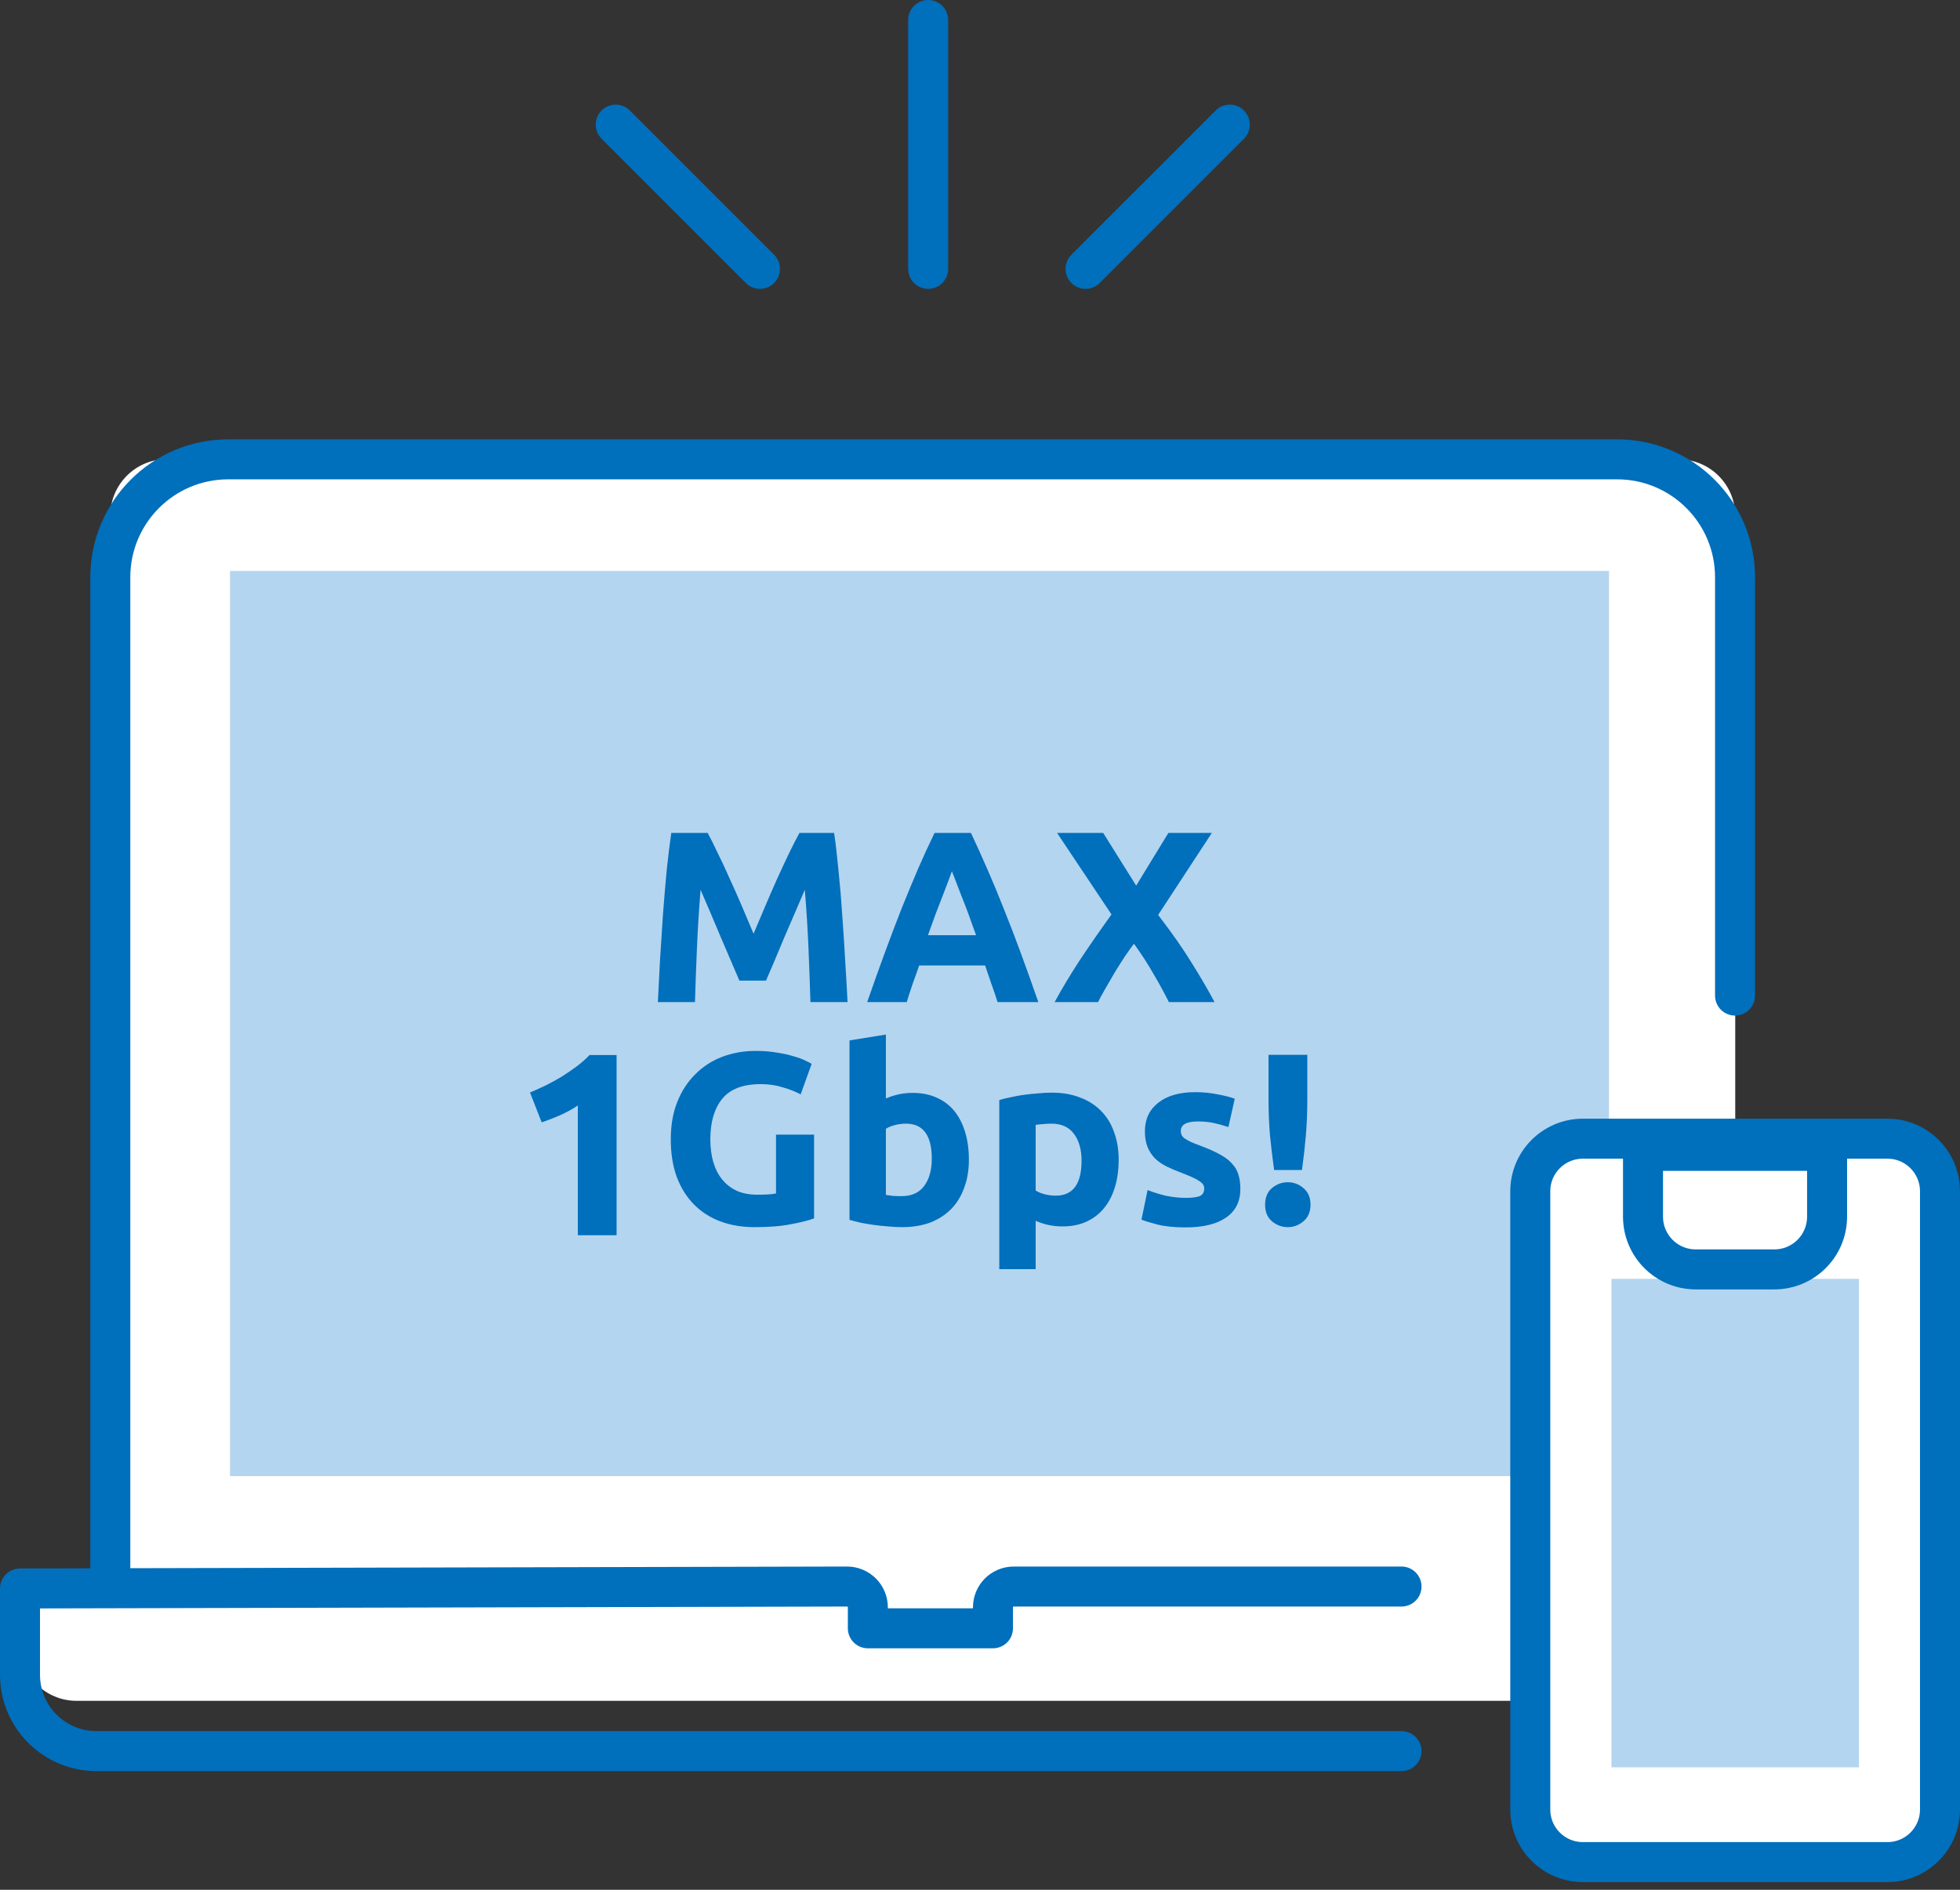
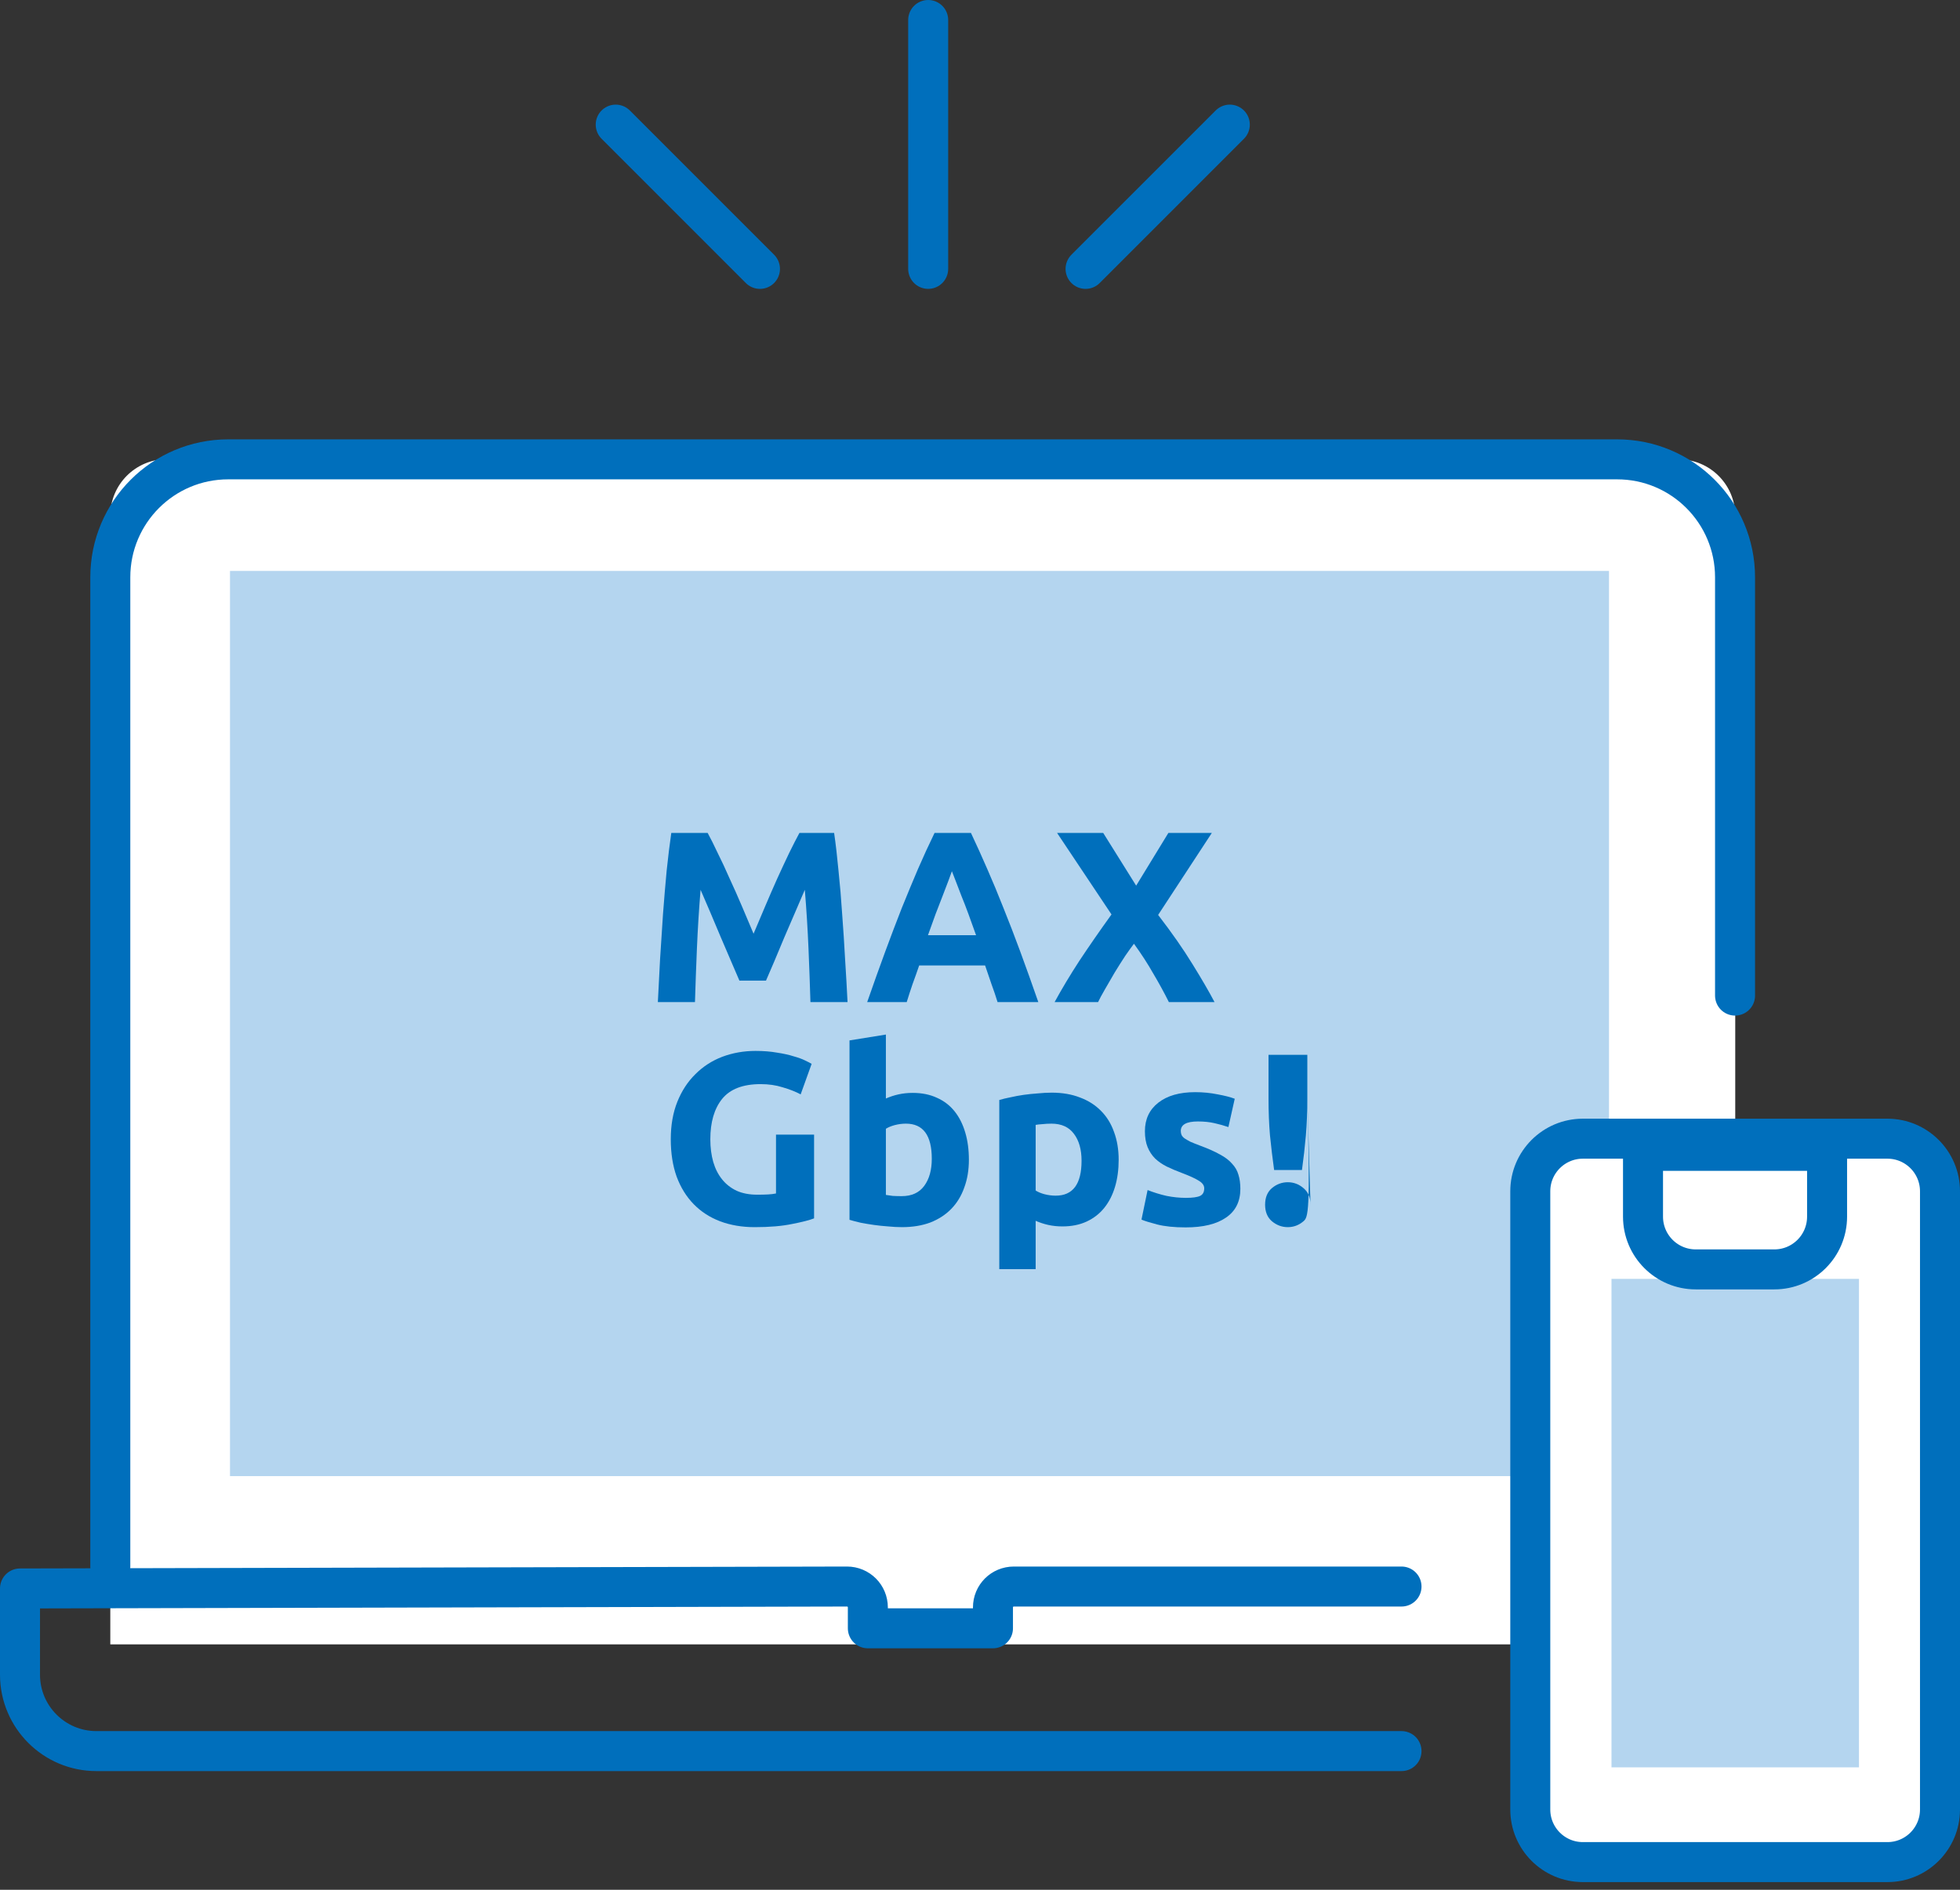
<svg xmlns="http://www.w3.org/2000/svg" width="196" height="189" viewBox="0 0 196 189" fill="none">
  <rect x="0" y="0" width="196" height="189" fill="#333333" stroke="none" />
  <path d="M16.675 45.941H167.878C170.991 45.941 173.524 48.475 173.524 51.588V164.455H11.03V51.569C11.03 48.455 13.562 45.922 16.675 45.922V45.941Z" fill="white" />
-   <path d="M2 158.808H182.553V164.455C182.553 167.569 180.021 170.102 176.908 170.102H7.646C4.533 170.102 2 167.569 2 164.455V158.808Z" fill="white" />
  <path d="M160.9 57.1H23V147.629H160.9V57.1Z" fill="#B4D5EF" />
  <path d="M140.151 158.672H101.384C100.224 158.672 99.296 159.6 99.296 160.761V162.849H86.785V160.761C86.785 159.6 85.857 158.672 84.697 158.672L2 158.865V167.491C2 171.707 5.422 175.13 9.637 175.13H140.151" stroke="#006FBC" stroke-width="4" stroke-linecap="round" stroke-linejoin="round" />
  <path d="M11.03 156.68V57.738C11.03 51.22 16.308 45.94 22.824 45.94H161.71C168.226 45.94 173.505 51.22 173.505 57.738V99.57" stroke="#006FBC" stroke-width="4" stroke-linecap="round" stroke-linejoin="round" />
  <path d="M188.741 113.882H158.288C155.383 113.882 153.028 116.237 153.028 119.142V180.972C153.028 183.877 155.383 186.232 158.288 186.232H188.741C191.645 186.232 194 183.877 194 180.972V119.142C194 116.237 191.645 113.882 188.741 113.882Z" fill="white" />
  <path d="M185.898 127.902H161.149V176.755H185.898V127.902Z" fill="#B4D5EF" />
  <path d="M188.741 113.882H158.288C155.383 113.882 153.028 116.237 153.028 119.142V180.972C153.028 183.877 155.383 186.232 158.288 186.232H188.741C191.645 186.232 194 183.877 194 180.972V119.142C194 116.237 191.645 113.882 188.741 113.882Z" stroke="#006FBC" stroke-width="4" stroke-linecap="round" stroke-linejoin="round" />
  <path d="M164.32 115.1H182.708V121.675C182.708 124.595 180.349 126.955 177.43 126.955H169.579C166.66 126.955 164.301 124.595 164.301 121.675V115.1H164.32Z" stroke="#006FBC" stroke-width="4" stroke-linecap="round" stroke-linejoin="round" />
  <path d="M92.818 2V26.89" stroke="#006FBC" stroke-width="4" stroke-linecap="round" stroke-linejoin="round" />
  <path d="M122.981 12.464L108.557 26.891" stroke="#006FBC" stroke-width="4" stroke-linecap="round" stroke-linejoin="round" />
  <path d="M61.572 12.464L75.996 26.891" stroke="#006FBC" stroke-width="4" stroke-linecap="round" stroke-linejoin="round" />
-   <path d="M130.733 109.864C130.733 111.182 130.684 112.411 130.587 113.55C130.489 114.689 130.359 115.845 130.196 117.017H127.413C127.25 115.845 127.112 114.689 126.998 113.55C126.901 112.411 126.852 111.182 126.852 109.864V105.494H130.733V109.864ZM131.051 120.483C131.051 121.199 130.815 121.753 130.343 122.143C129.887 122.534 129.366 122.729 128.78 122.729C128.194 122.729 127.665 122.534 127.194 122.143C126.738 121.753 126.51 121.199 126.51 120.483C126.51 119.767 126.738 119.214 127.194 118.823C127.665 118.432 128.194 118.237 128.78 118.237C129.366 118.237 129.887 118.432 130.343 118.823C130.815 119.214 131.051 119.767 131.051 120.483Z" fill="#006FBC" />
+   <path d="M130.733 109.864C130.733 111.182 130.684 112.411 130.587 113.55C130.489 114.689 130.359 115.845 130.196 117.017H127.413C127.25 115.845 127.112 114.689 126.998 113.55C126.901 112.411 126.852 111.182 126.852 109.864V105.494H130.733V109.864ZC131.051 121.199 130.815 121.753 130.343 122.143C129.887 122.534 129.366 122.729 128.78 122.729C128.194 122.729 127.665 122.534 127.194 122.143C126.738 121.753 126.51 121.199 126.51 120.483C126.51 119.767 126.738 119.214 127.194 118.823C127.665 118.432 128.194 118.237 128.78 118.237C129.366 118.237 129.887 118.432 130.343 118.823C130.815 119.214 131.051 119.767 131.051 120.483Z" fill="#006FBC" />
  <path d="M118.592 119.8C119.259 119.8 119.731 119.735 120.008 119.605C120.284 119.474 120.423 119.222 120.423 118.848C120.423 118.555 120.244 118.303 119.886 118.091C119.528 117.863 118.983 117.611 118.25 117.334C117.681 117.123 117.16 116.903 116.688 116.675C116.232 116.447 115.842 116.179 115.516 115.87C115.191 115.544 114.938 115.162 114.759 114.722C114.58 114.283 114.491 113.754 114.491 113.135C114.491 111.931 114.938 110.979 115.833 110.279C116.728 109.579 117.957 109.229 119.52 109.229C120.301 109.229 121.049 109.303 121.765 109.449C122.482 109.579 123.051 109.726 123.474 109.889L122.84 112.72C122.416 112.574 121.953 112.444 121.448 112.33C120.96 112.216 120.407 112.159 119.788 112.159C118.649 112.159 118.079 112.476 118.079 113.111C118.079 113.257 118.104 113.388 118.153 113.502C118.201 113.616 118.299 113.729 118.445 113.843C118.592 113.941 118.787 114.055 119.031 114.185C119.292 114.299 119.617 114.429 120.008 114.576C120.805 114.869 121.464 115.162 121.985 115.455C122.506 115.731 122.913 116.04 123.206 116.382C123.515 116.708 123.727 117.074 123.841 117.481C123.971 117.888 124.036 118.36 124.036 118.897C124.036 120.166 123.556 121.126 122.595 121.777C121.652 122.428 120.309 122.754 118.568 122.754C117.428 122.754 116.476 122.656 115.711 122.461C114.963 122.265 114.442 122.103 114.149 121.973L114.759 119.019C115.378 119.263 116.012 119.458 116.663 119.605C117.314 119.735 117.957 119.8 118.592 119.8Z" fill="#006FBC" />
  <path d="M108.155 116.089C108.155 114.966 107.903 114.071 107.399 113.404C106.894 112.72 106.146 112.379 105.153 112.379C104.827 112.379 104.526 112.395 104.25 112.427C103.973 112.444 103.745 112.468 103.566 112.501V119.068C103.794 119.214 104.087 119.336 104.445 119.434C104.819 119.531 105.193 119.58 105.568 119.58C107.293 119.58 108.155 118.417 108.155 116.089ZM111.866 115.992C111.866 116.984 111.744 117.888 111.5 118.701C111.256 119.515 110.898 120.215 110.426 120.801C109.954 121.387 109.368 121.842 108.668 122.168C107.968 122.493 107.163 122.656 106.251 122.656C105.747 122.656 105.275 122.607 104.835 122.51C104.396 122.412 103.973 122.274 103.566 122.095V126.928H99.929V110.011C100.254 109.913 100.628 109.824 101.052 109.742C101.475 109.644 101.914 109.563 102.37 109.498C102.842 109.433 103.314 109.384 103.786 109.352C104.274 109.303 104.738 109.278 105.177 109.278C106.235 109.278 107.179 109.441 108.009 109.767C108.839 110.076 109.539 110.523 110.108 111.109C110.678 111.679 111.109 112.379 111.402 113.209C111.711 114.039 111.866 114.966 111.866 115.992Z" fill="#006FBC" />
  <path d="M93.178 115.893C93.178 113.55 92.316 112.378 90.591 112.378C90.216 112.378 89.842 112.427 89.468 112.525C89.11 112.622 88.817 112.744 88.589 112.891V119.506C88.768 119.539 88.996 119.572 89.272 119.604C89.549 119.62 89.85 119.628 90.176 119.628C91.168 119.628 91.917 119.287 92.422 118.603C92.926 117.92 93.178 117.016 93.178 115.893ZM96.889 115.991C96.889 117.016 96.734 117.944 96.425 118.774C96.132 119.604 95.701 120.312 95.131 120.898C94.562 121.484 93.862 121.939 93.032 122.265C92.202 122.574 91.258 122.729 90.2 122.729C89.761 122.729 89.297 122.704 88.809 122.656C88.337 122.623 87.865 122.574 87.393 122.509C86.937 122.444 86.498 122.371 86.075 122.289C85.651 122.192 85.277 122.094 84.951 121.996V104.054L88.589 103.468V109.864C88.996 109.685 89.419 109.546 89.858 109.449C90.298 109.351 90.77 109.302 91.274 109.302C92.186 109.302 92.991 109.465 93.691 109.79C94.391 110.1 94.977 110.547 95.449 111.133C95.921 111.719 96.279 112.427 96.523 113.257C96.767 114.071 96.889 114.982 96.889 115.991Z" fill="#006FBC" />
  <path d="M76.062 108.425C74.288 108.425 73.002 108.921 72.205 109.914C71.424 110.89 71.033 112.233 71.033 113.942C71.033 114.772 71.131 115.528 71.326 116.212C71.521 116.879 71.814 117.457 72.205 117.945C72.595 118.433 73.084 118.816 73.67 119.093C74.255 119.353 74.939 119.483 75.72 119.483C76.143 119.483 76.501 119.475 76.794 119.459C77.103 119.442 77.372 119.41 77.6 119.361V113.478H81.408V121.851C80.953 122.03 80.22 122.217 79.211 122.413C78.202 122.624 76.957 122.73 75.476 122.73C74.207 122.73 73.051 122.535 72.01 122.144C70.984 121.753 70.105 121.184 69.373 120.435C68.641 119.687 68.071 118.767 67.664 117.677C67.274 116.586 67.078 115.341 67.078 113.942C67.078 112.526 67.298 111.273 67.737 110.182C68.177 109.092 68.779 108.172 69.544 107.424C70.309 106.659 71.204 106.081 72.229 105.69C73.271 105.3 74.377 105.104 75.549 105.104C76.347 105.104 77.063 105.161 77.698 105.275C78.349 105.373 78.902 105.495 79.358 105.642C79.829 105.772 80.212 105.91 80.505 106.057C80.814 106.203 81.034 106.317 81.164 106.398L80.066 109.45C79.545 109.173 78.942 108.937 78.259 108.742C77.592 108.53 76.859 108.425 76.062 108.425Z" fill="#006FBC" />
-   <path d="M53 109.262C53.503 109.054 54.023 108.82 54.56 108.56C55.115 108.282 55.652 107.988 56.172 107.676C56.692 107.346 57.186 107.008 57.654 106.662C58.139 106.298 58.573 105.916 58.954 105.518H61.658V123.536H57.784V110.562C57.264 110.908 56.683 111.229 56.042 111.524C55.401 111.801 54.777 112.044 54.17 112.252L53 109.262Z" fill="#006FBC" />
  <path d="M116.887 100.219C116.415 99.275 115.895 98.323 115.325 97.363C114.772 96.387 114.129 95.394 113.396 94.385C113.169 94.678 112.876 95.085 112.518 95.605C112.176 96.126 111.826 96.68 111.468 97.265C111.126 97.851 110.801 98.413 110.491 98.95C110.182 99.487 109.954 99.91 109.808 100.219H105.462C106.179 98.901 107.009 97.518 107.952 96.069C108.913 94.621 109.979 93.083 111.15 91.455L105.707 83.302H110.32L113.616 88.575L116.838 83.302H121.184L115.813 91.504C117.18 93.278 118.328 94.922 119.255 96.435C120.183 97.933 120.915 99.194 121.452 100.219H116.887Z" fill="#006FBC" />
  <path d="M99.755 100.219C99.576 99.633 99.372 99.031 99.144 98.413C98.933 97.794 98.721 97.176 98.51 96.557H91.918C91.707 97.176 91.487 97.794 91.259 98.413C91.048 99.031 90.852 99.633 90.673 100.219H86.719C87.353 98.397 87.956 96.712 88.525 95.166C89.095 93.62 89.648 92.163 90.185 90.796C90.739 89.429 91.276 88.135 91.796 86.915C92.333 85.678 92.887 84.474 93.456 83.302H97.094C97.647 84.474 98.192 85.678 98.729 86.915C99.266 88.135 99.803 89.429 100.341 90.796C100.894 92.163 101.455 93.62 102.025 95.166C102.595 96.712 103.197 98.397 103.831 100.219H99.755ZM95.19 87.134C95.108 87.379 94.986 87.712 94.823 88.135C94.661 88.558 94.474 89.047 94.262 89.6C94.05 90.153 93.814 90.764 93.554 91.431C93.31 92.098 93.058 92.798 92.797 93.53H97.606C97.346 92.798 97.094 92.098 96.85 91.431C96.606 90.764 96.37 90.153 96.142 89.6C95.93 89.047 95.743 88.558 95.58 88.135C95.418 87.712 95.287 87.379 95.19 87.134Z" fill="#006FBC" />
  <path d="M70.766 83.302C71.059 83.839 71.393 84.506 71.767 85.303C72.158 86.085 72.557 86.939 72.963 87.867C73.387 88.778 73.802 89.714 74.209 90.674C74.615 91.634 74.998 92.538 75.356 93.384C75.714 92.538 76.096 91.634 76.503 90.674C76.91 89.714 77.317 88.778 77.724 87.867C78.147 86.939 78.546 86.085 78.92 85.303C79.311 84.506 79.652 83.839 79.945 83.302H83.412C83.575 84.425 83.721 85.686 83.851 87.086C83.998 88.469 84.12 89.917 84.217 91.431C84.331 92.928 84.429 94.434 84.51 95.947C84.608 97.461 84.689 98.885 84.754 100.219H81.044C80.995 98.576 80.93 96.785 80.849 94.849C80.767 92.912 80.645 90.959 80.482 88.99C80.189 89.673 79.864 90.43 79.506 91.26C79.148 92.09 78.79 92.92 78.432 93.75C78.09 94.58 77.756 95.377 77.431 96.142C77.105 96.891 76.829 97.534 76.601 98.071H73.94C73.712 97.534 73.436 96.891 73.11 96.142C72.784 95.377 72.443 94.58 72.085 93.75C71.743 92.92 71.393 92.09 71.035 91.26C70.677 90.43 70.351 89.673 70.058 88.99C69.896 90.959 69.774 92.912 69.692 94.849C69.611 96.785 69.546 98.576 69.497 100.219H65.786C65.852 98.885 65.925 97.461 66.006 95.947C66.104 94.434 66.201 92.928 66.299 91.431C66.413 89.917 66.535 88.469 66.665 87.086C66.812 85.686 66.966 84.425 67.129 83.302H70.766Z" fill="#006FBC" />
</svg>